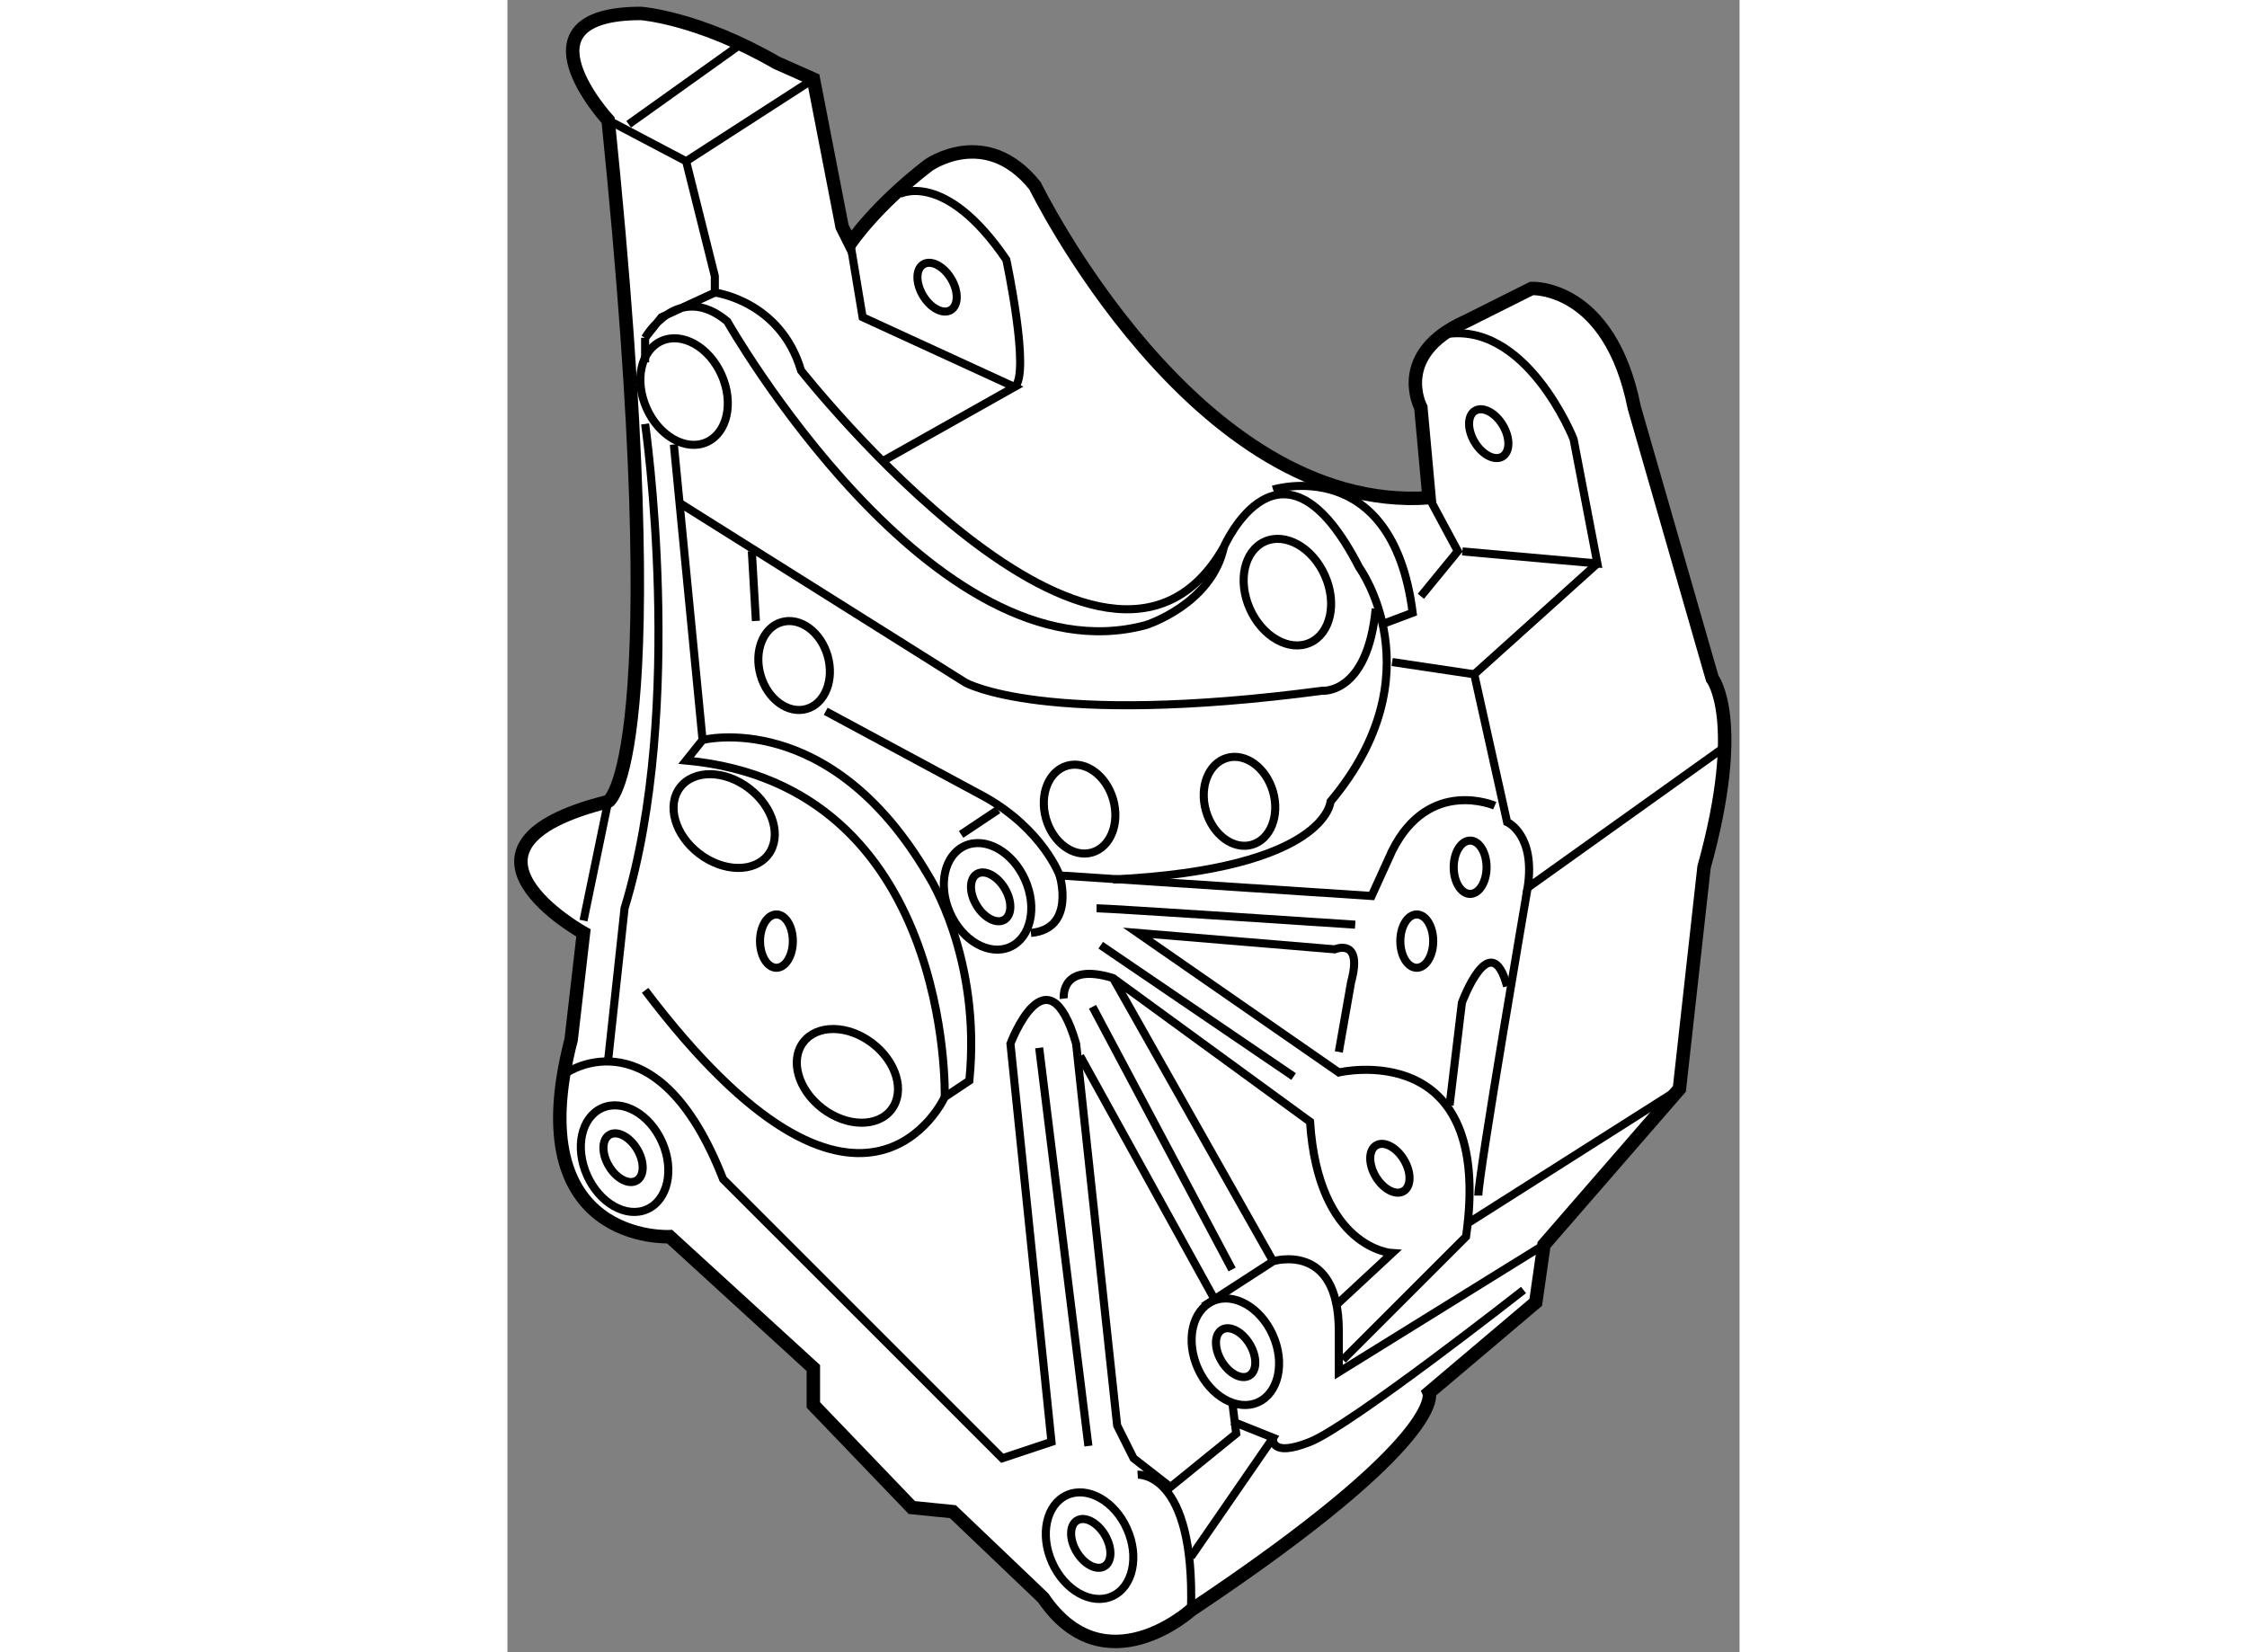
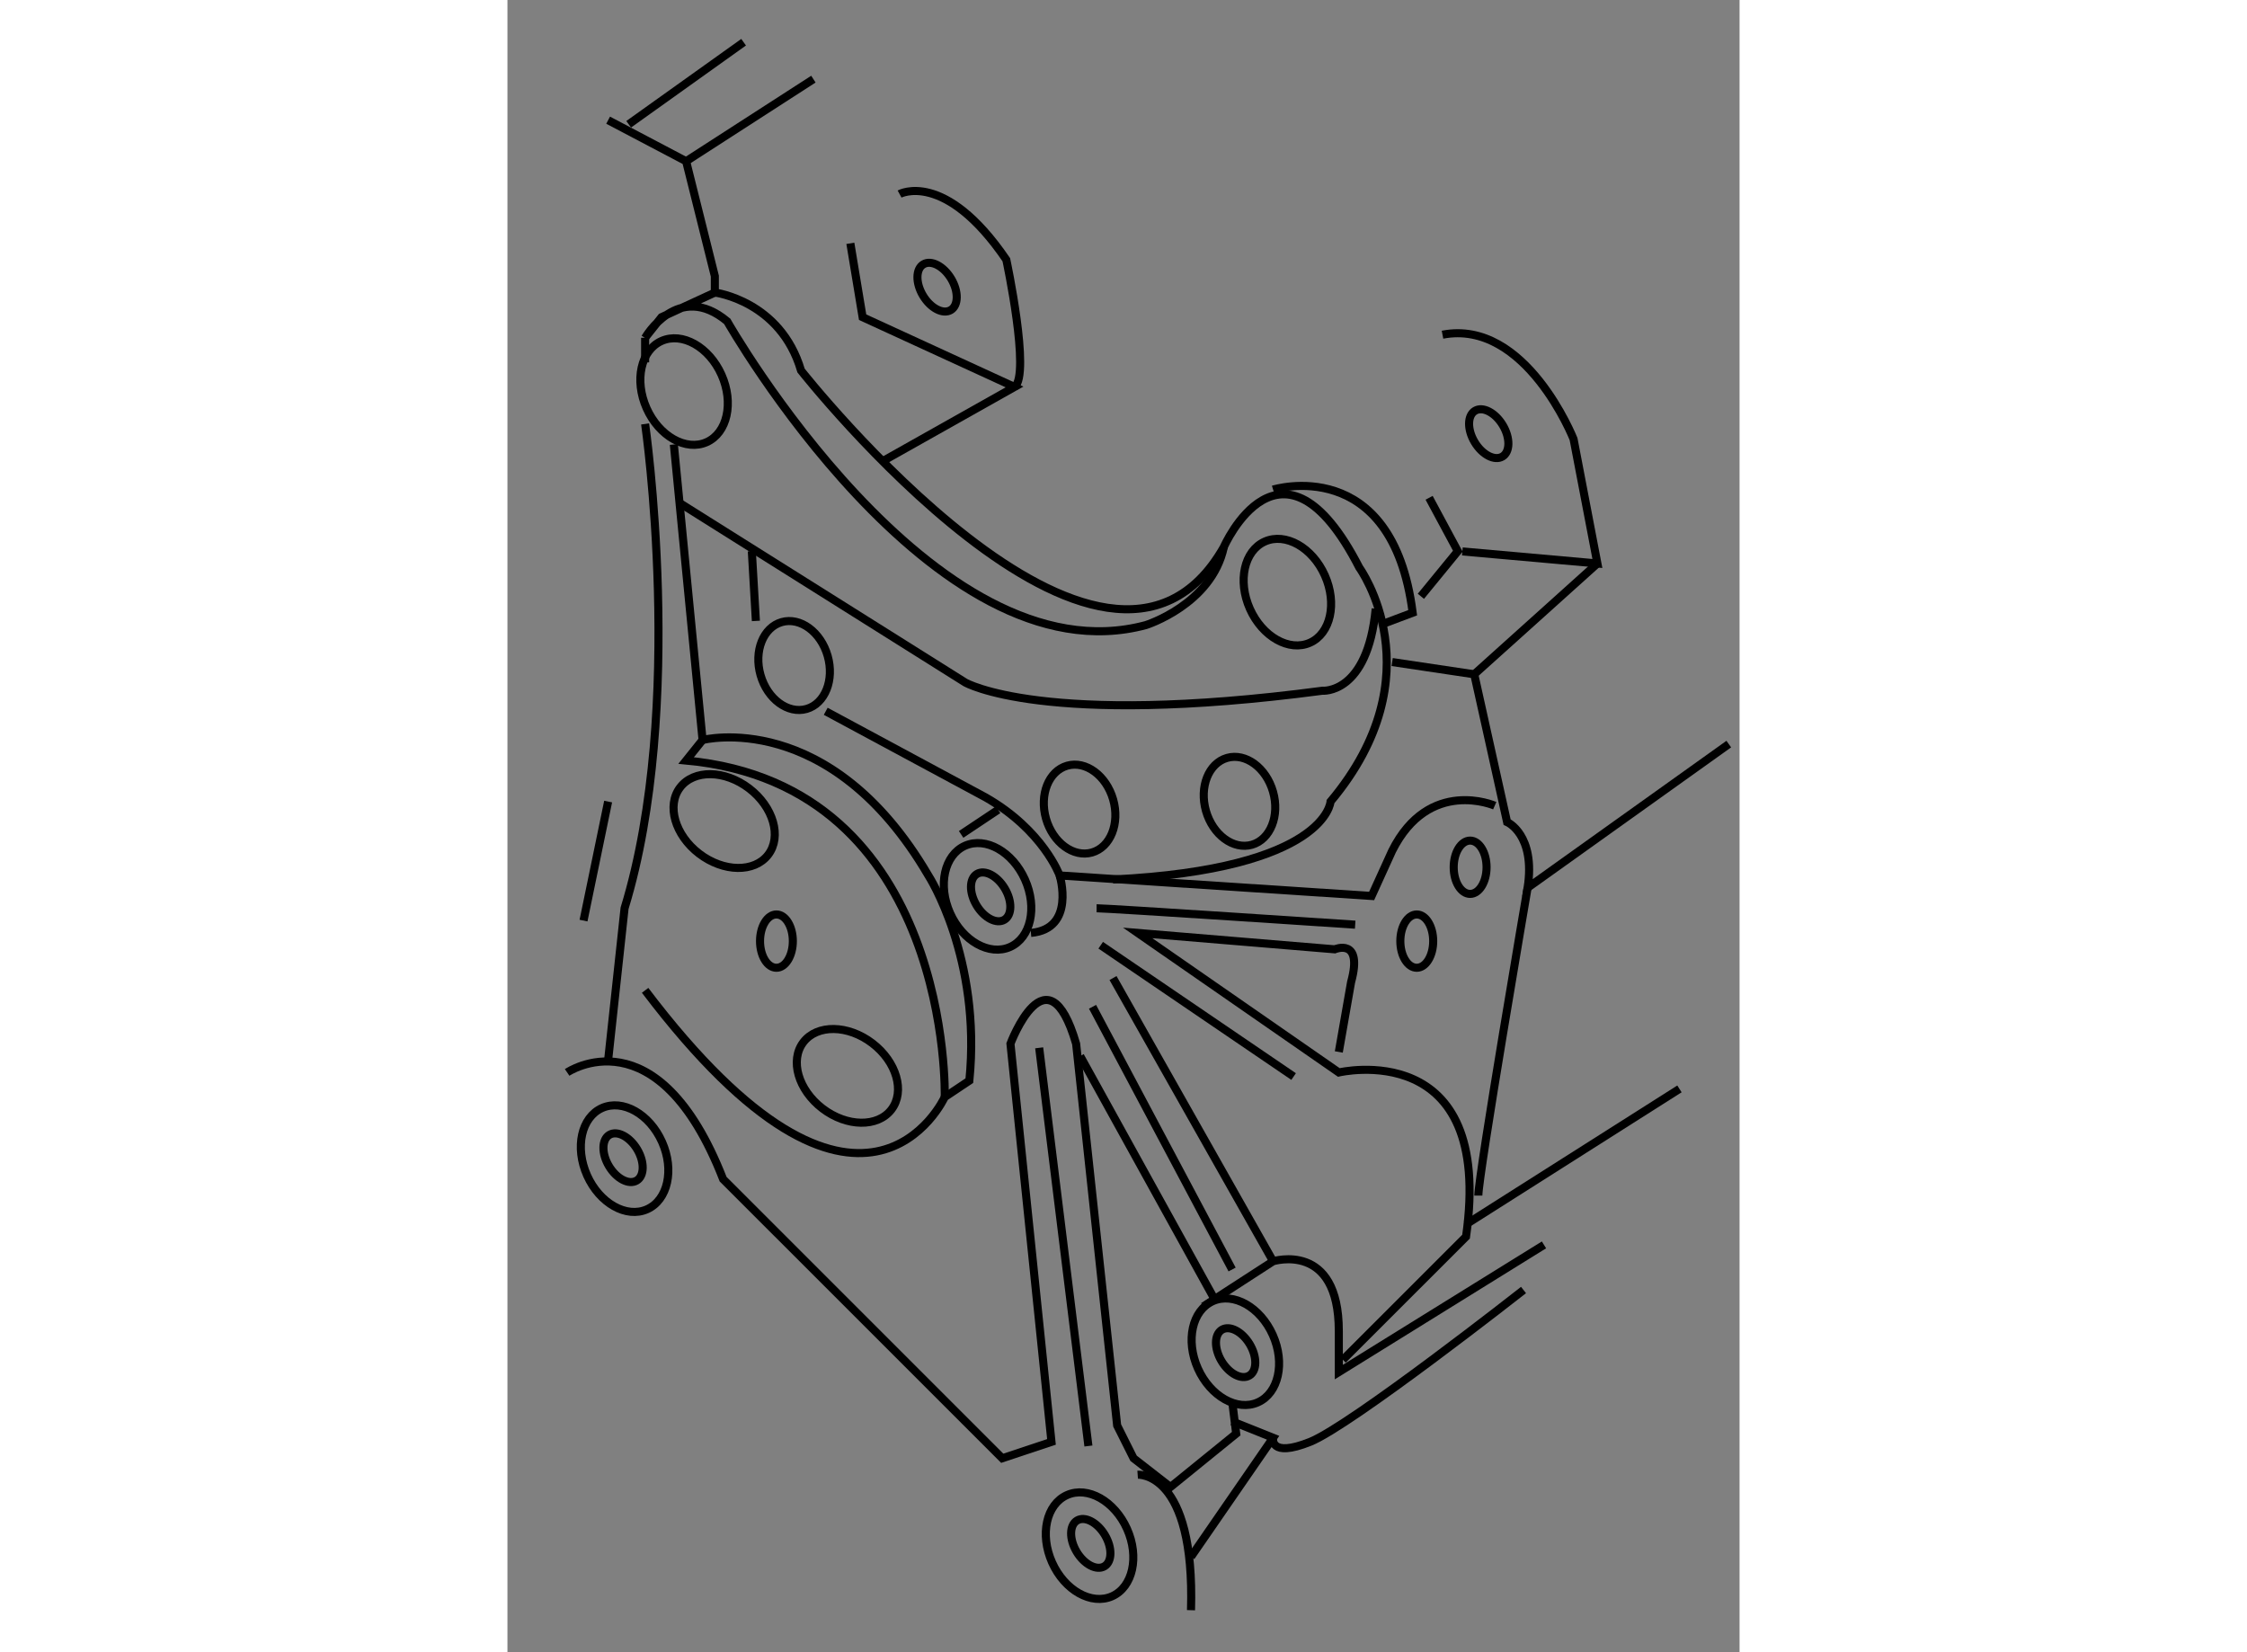
<svg xmlns="http://www.w3.org/2000/svg" version="1.1" x="0px" y="0px" width="244.8px" height="180px" viewBox="128.706 100.902 45.805 61.423" enable-background="new 0 0 244.8 180" xml:space="preserve">
  <rect x="128.706" y="100.902" width="45.805" height="61.423" fill="#808080" stroke="none" />
  <g>
-     <path fill="#FFFFFF" stroke="#000000" stroke-width="0.5" d="M132.449,105.37c0,0-3.661-3.968,1.223-3.968    c0,0,2.136,0.153,5.034,1.831l1.374,0.61l1.068,5.493l0.306,0.611c0,0,0.914-1.374,2.898-2.899c0,0,2.137-1.526,3.968,0.762    c0,0,5.951,12.209,14.649,11.598l-0.306-3.356c0,0-1.068-1.983,1.679-3.204l2.441-1.222c0,0,2.899-0.152,3.813,4.426l2.9,10.071    c0,0,1.221,1.525-0.306,7.02l-0.915,8.24l-5.036,5.799l-0.305,2.136l-3.967,3.357c0,0,0.762,1.678-8.852,8.088    c0,0-3.204,2.898-5.493-0.459l-3.357-3.204l-1.525-0.153l-3.662-3.814v-1.373l-5.342-4.883c0,0-5.646,0.306-3.662-7.324    l0.458-3.968c0,0-5.798-3.205,0.915-4.883C132.449,130.701,134.892,129.328,132.449,105.37z" />
    <path fill="none" stroke="#000000" stroke-width="0.3" d="M132.449,105.37l2.899,1.526l1.068,4.272v0.609    c0,0,2.441,0.306,3.205,2.9c0,0,11.292,14.344,15.717,6.562c0,0,2.137-4.884,5.036,0.763c0,0,2.898,3.967-1.068,8.698    c0,0-0.139,2.507-8.088,2.898" />
    <ellipse transform="matrix(0.858 -0.514 0.514 0.858 -36.735 90.287)" fill="none" stroke="#000000" stroke-width="0.3" cx="144.657" cy="111.474" rx="0.61" ry="0.991" />
    <ellipse transform="matrix(0.858 -0.513 0.513 0.858 -36.609 101.444)" fill="none" stroke="#000000" stroke-width="0.3" cx="165.258" cy="116.967" rx="0.611" ry="0.992" />
-     <ellipse transform="matrix(0.858 -0.513 0.513 0.858 -51.153 103.439)" fill="none" stroke="#000000" stroke-width="0.3" cx="161.595" cy="144.281" rx="0.611" ry="0.992" />
    <ellipse transform="matrix(0.858 -0.513 0.513 0.858 -55.023 88.668)" fill="none" stroke="#000000" stroke-width="0.3" cx="133.061" cy="143.978" rx="0.611" ry="0.99" />
    <ellipse transform="matrix(0.858 -0.513 0.513 0.858 -59.918 99.625)" fill="none" stroke="#000000" stroke-width="0.3" cx="150.456" cy="158.32" rx="0.611" ry="0.992" />
    <ellipse transform="matrix(0.913 -0.407 0.407 0.913 -35.287 65.148)" fill="none" stroke="#000000" stroke-width="0.3" cx="135.35" cy="115.442" rx="1.526" ry="2.06" />
    <ellipse transform="matrix(0.913 -0.407 0.407 0.913 -36.381 74.908)" fill="none" stroke="#000000" stroke-width="0.3" cx="157.781" cy="122.918" rx="1.526" ry="2.06" />
    <ellipse transform="matrix(0.607 -0.795 0.795 0.607 -50.742 160.322)" fill="none" stroke="#000000" stroke-width="0.3" cx="136.723" cy="131.464" rx="1.527" ry="2.06" />
    <ellipse transform="matrix(0.607 -0.795 0.795 0.607 -56.461 167.69)" fill="none" stroke="#000000" stroke-width="0.3" cx="141.3" cy="140.926" rx="1.526" ry="2.06" />
    <ellipse fill="none" stroke="#000000" stroke-width="0.3" cx="164.495" cy="133.143" rx="0.611" ry="0.991" />
    <ellipse fill="none" stroke="#000000" stroke-width="0.3" cx="162.511" cy="135.889" rx="0.611" ry="0.991" />
    <ellipse fill="none" stroke="#000000" stroke-width="0.3" cx="138.706" cy="135.889" rx="0.61" ry="0.991" />
    <path fill="none" stroke="#000000" stroke-width="0.3" d="M134.892,117.426l1.068,10.986c0,0,4.73-1.222,8.393,5.035    c0,0,1.983,3.053,1.525,7.629l-0.915,0.611c0,0-3.053,6.714-11.139-3.968" />
    <path fill="none" stroke="#000000" stroke-width="0.3" d="M135.044,119.562l10.682,6.713c0,0,2.899,1.68,13.276,0.306    c0,0,1.678,0.153,1.983-3.051" />
    <path fill="none" stroke="#000000" stroke-width="0.3" d="M136.417,111.778l-1.984,0.916l-0.608,0.764c0,0,1.22-2.137,3.051-0.61    c0,0,7.631,13.427,15.565,11.292c0,0,2.441-0.764,2.898-2.899" />
    <line fill="none" stroke="#000000" stroke-width="0.3" x1="133.824" y1="113.458" x2="133.824" y2="114.373" />
    <line fill="none" stroke="#000000" stroke-width="0.3" x1="135.349" y1="106.896" x2="140.08" y2="103.844" />
    <line fill="none" stroke="#000000" stroke-width="0.3" x1="133.213" y1="105.522" x2="137.486" y2="102.471" />
    <polyline fill="none" stroke="#000000" stroke-width="0.3" points="142.674,118.036 147.557,115.288 141.91,112.694     141.454,109.948   " />
    <path fill="none" stroke="#000000" stroke-width="0.3" d="M143.284,108.116c0,0,1.679-0.915,3.968,2.442    c0,0,0.915,4.273,0.305,4.729" />
    <path fill="none" stroke="#000000" stroke-width="0.3" d="M157.17,119.103c0,0,4.426-1.372,5.189,4.578l-1.222,0.459" />
    <polyline fill="none" stroke="#000000" stroke-width="0.3" points="162.664,123.07 164.037,121.393 162.97,119.408   " />
    <path fill="none" stroke="#000000" stroke-width="0.3" d="M164.206,121.402l5.02,0.448l-0.886-4.626c0,0-1.771-4.476-4.872-3.879" />
    <path fill="none" stroke="#000000" stroke-width="0.3" d="M161.596,125.514l3.052,0.456l1.221,5.494c0,0,1.068,0.458,0.764,2.441    l7.478-5.341" />
    <line fill="none" stroke="#000000" stroke-width="0.3" x1="164.647" y1="125.97" x2="169.226" y2="121.851" />
    <line fill="none" stroke="#000000" stroke-width="0.3" x1="132.449" y1="130.701" x2="131.534" y2="135.126" />
    <path fill="none" stroke="#000000" stroke-width="0.3" d="M134.454,143.356c0.464,1.037,0.214,2.157-0.555,2.501    c-0.77,0.344-1.769-0.22-2.232-1.258c-0.464-1.041-0.215-2.161,0.555-2.505C132.991,141.752,133.99,142.315,134.454,143.356z" />
    <ellipse transform="matrix(0.913 -0.407 0.407 0.913 -51.457 75.053)" fill="none" stroke="#000000" stroke-width="0.3" cx="150.457" cy="158.321" rx="1.527" ry="2.06" />
    <path fill="none" stroke="#000000" stroke-width="0.3" d="M144.963,141.688c0,0,0.305-11.598-9.614-12.513l0.611-0.763" />
    <path fill="none" stroke="#000000" stroke-width="0.3" d="M133.824,116.662c0,0,1.524,10.528-0.764,18.006l-0.611,5.646" />
    <ellipse transform="matrix(0.858 -0.513 0.513 0.858 -55.488 101.468)" fill="none" stroke="#000000" stroke-width="0.3" cx="155.863" cy="151.14" rx="0.611" ry="0.993" />
    <ellipse transform="matrix(0.913 -0.407 0.407 0.913 -48.05 76.6)" fill="none" stroke="#000000" stroke-width="0.3" cx="155.863" cy="151.14" rx="1.526" ry="2.06" />
    <path fill="none" stroke="#000000" stroke-width="0.3" d="M154.576,149.471l2.594-1.68c0,0,2.443-0.763,2.443,2.595v1.525    l7.628-4.729" />
    <path fill="none" stroke="#000000" stroke-width="0.3" d="M155.646,152.979l0.152,1.221l-2.443,1.983l-1.372-1.068l-0.611-1.22    l-1.525-14.191c-1.069-3.662-2.441,0-2.441,0l1.525,14.802l-1.83,0.609l-10.377-10.376c-2.442-6.257-5.799-3.968-5.799-3.968" />
    <path fill="none" stroke="#000000" stroke-width="0.3" d="M152.135,155.726c0,0,2.137-0.152,1.983,5.037" />
    <polyline fill="none" stroke="#000000" stroke-width="0.3" points="154.118,158.778 157.17,154.353 155.646,153.742   " />
    <path fill="none" stroke="#000000" stroke-width="0.3" d="M157.17,154.353c0,0-0.151,0.763,1.374,0.153    c1.525-0.61,7.936-5.646,7.936-5.646" />
    <line fill="none" stroke="#000000" stroke-width="0.3" x1="148.474" y1="139.856" x2="150.304" y2="154.659" />
    <line fill="none" stroke="#000000" stroke-width="0.3" x1="149.998" y1="140.162" x2="155.024" y2="149.259" />
    <line fill="none" stroke="#000000" stroke-width="0.3" x1="151.219" y1="137.262" x2="157.17" y2="147.791" />
    <line fill="none" stroke="#000000" stroke-width="0.3" x1="150.457" y1="138.33" x2="155.646" y2="148.097" />
-     <path fill="none" stroke="#000000" stroke-width="0.3" d="M159.46,149.471l2.136-1.983c0,0-2.746-0.153-3.052-4.884l-7.325-5.342    c-1.983-0.609-1.831,0.764-1.831,0.764" />
    <path fill="none" stroke="#000000" stroke-width="0.3" d="M159.765,151.453l4.578-4.577c1.067-7.477-4.729-6.104-4.729-6.104    l-7.479-5.188l7.325,0.61c0,0,1.067-0.458,0.609,1.221l-0.456,2.595" />
    <line fill="none" stroke="#000000" stroke-width="0.3" x1="164.343" y1="146.418" x2="172.277" y2="141.383" />
    <path fill="none" stroke="#000000" stroke-width="0.3" d="M164.8,145.35c0-0.763,1.832-11.444,1.832-11.444" />
    <path fill="none" stroke="#000000" stroke-width="0.3" d="M165.41,130.854c0,0-2.44-1.069-3.814,1.679l-0.763,1.678l-11.598-0.763    c0,0-0.61-1.679-2.746-2.899l-5.951-3.204" />
-     <path fill="none" stroke="#000000" stroke-width="0.3" d="M163.731,141.993l0.458-3.815c0,0,1.068-2.899,1.679-0.61" />
    <line fill="none" stroke="#000000" stroke-width="0.3" x1="137.791" y1="121.393" x2="137.942" y2="123.986" />
    <ellipse transform="matrix(0.962 -0.275 0.275 0.962 -29.144 43.044)" fill="none" stroke="#000000" stroke-width="0.3" cx="139.24" cy="125.666" rx="1.297" ry="1.678" />
    <ellipse transform="matrix(0.962 -0.275 0.275 0.962 -30.203 46.16)" fill="none" stroke="#000000" stroke-width="0.3" cx="149.846" cy="131.007" rx="1.297" ry="1.677" />
    <ellipse transform="matrix(0.962 -0.275 0.275 0.962 -29.899 47.801)" fill="none" stroke="#000000" stroke-width="0.3" cx="155.797" cy="130.702" rx="1.296" ry="1.678" />
    <ellipse transform="matrix(0.913 -0.407 0.407 0.913 -41.953 71.375)" fill="none" stroke="#000000" stroke-width="0.3" cx="146.642" cy="134.21" rx="1.526" ry="2.06" />
    <ellipse transform="matrix(0.858 -0.514 0.514 0.858 -48.132 94.465)" fill="none" stroke="#000000" stroke-width="0.3" cx="146.641" cy="134.21" rx="0.611" ry="0.992" />
    <line fill="none" stroke="#000000" stroke-width="0.3" x1="145.572" y1="131.922" x2="146.946" y2="131.006" />
    <path fill="none" stroke="#000000" stroke-width="0.3" d="M149.235,133.447c0,0,0.61,1.984-1.068,2.137" />
    <line fill="none" stroke="#000000" stroke-width="0.3" x1="150.761" y1="136.042" x2="157.933" y2="140.924" />
    <path fill="none" stroke="#000000" stroke-width="0.3" d="M150.608,134.668c0.459,0,9.614,0.61,9.614,0.61" />
  </g>
</svg>